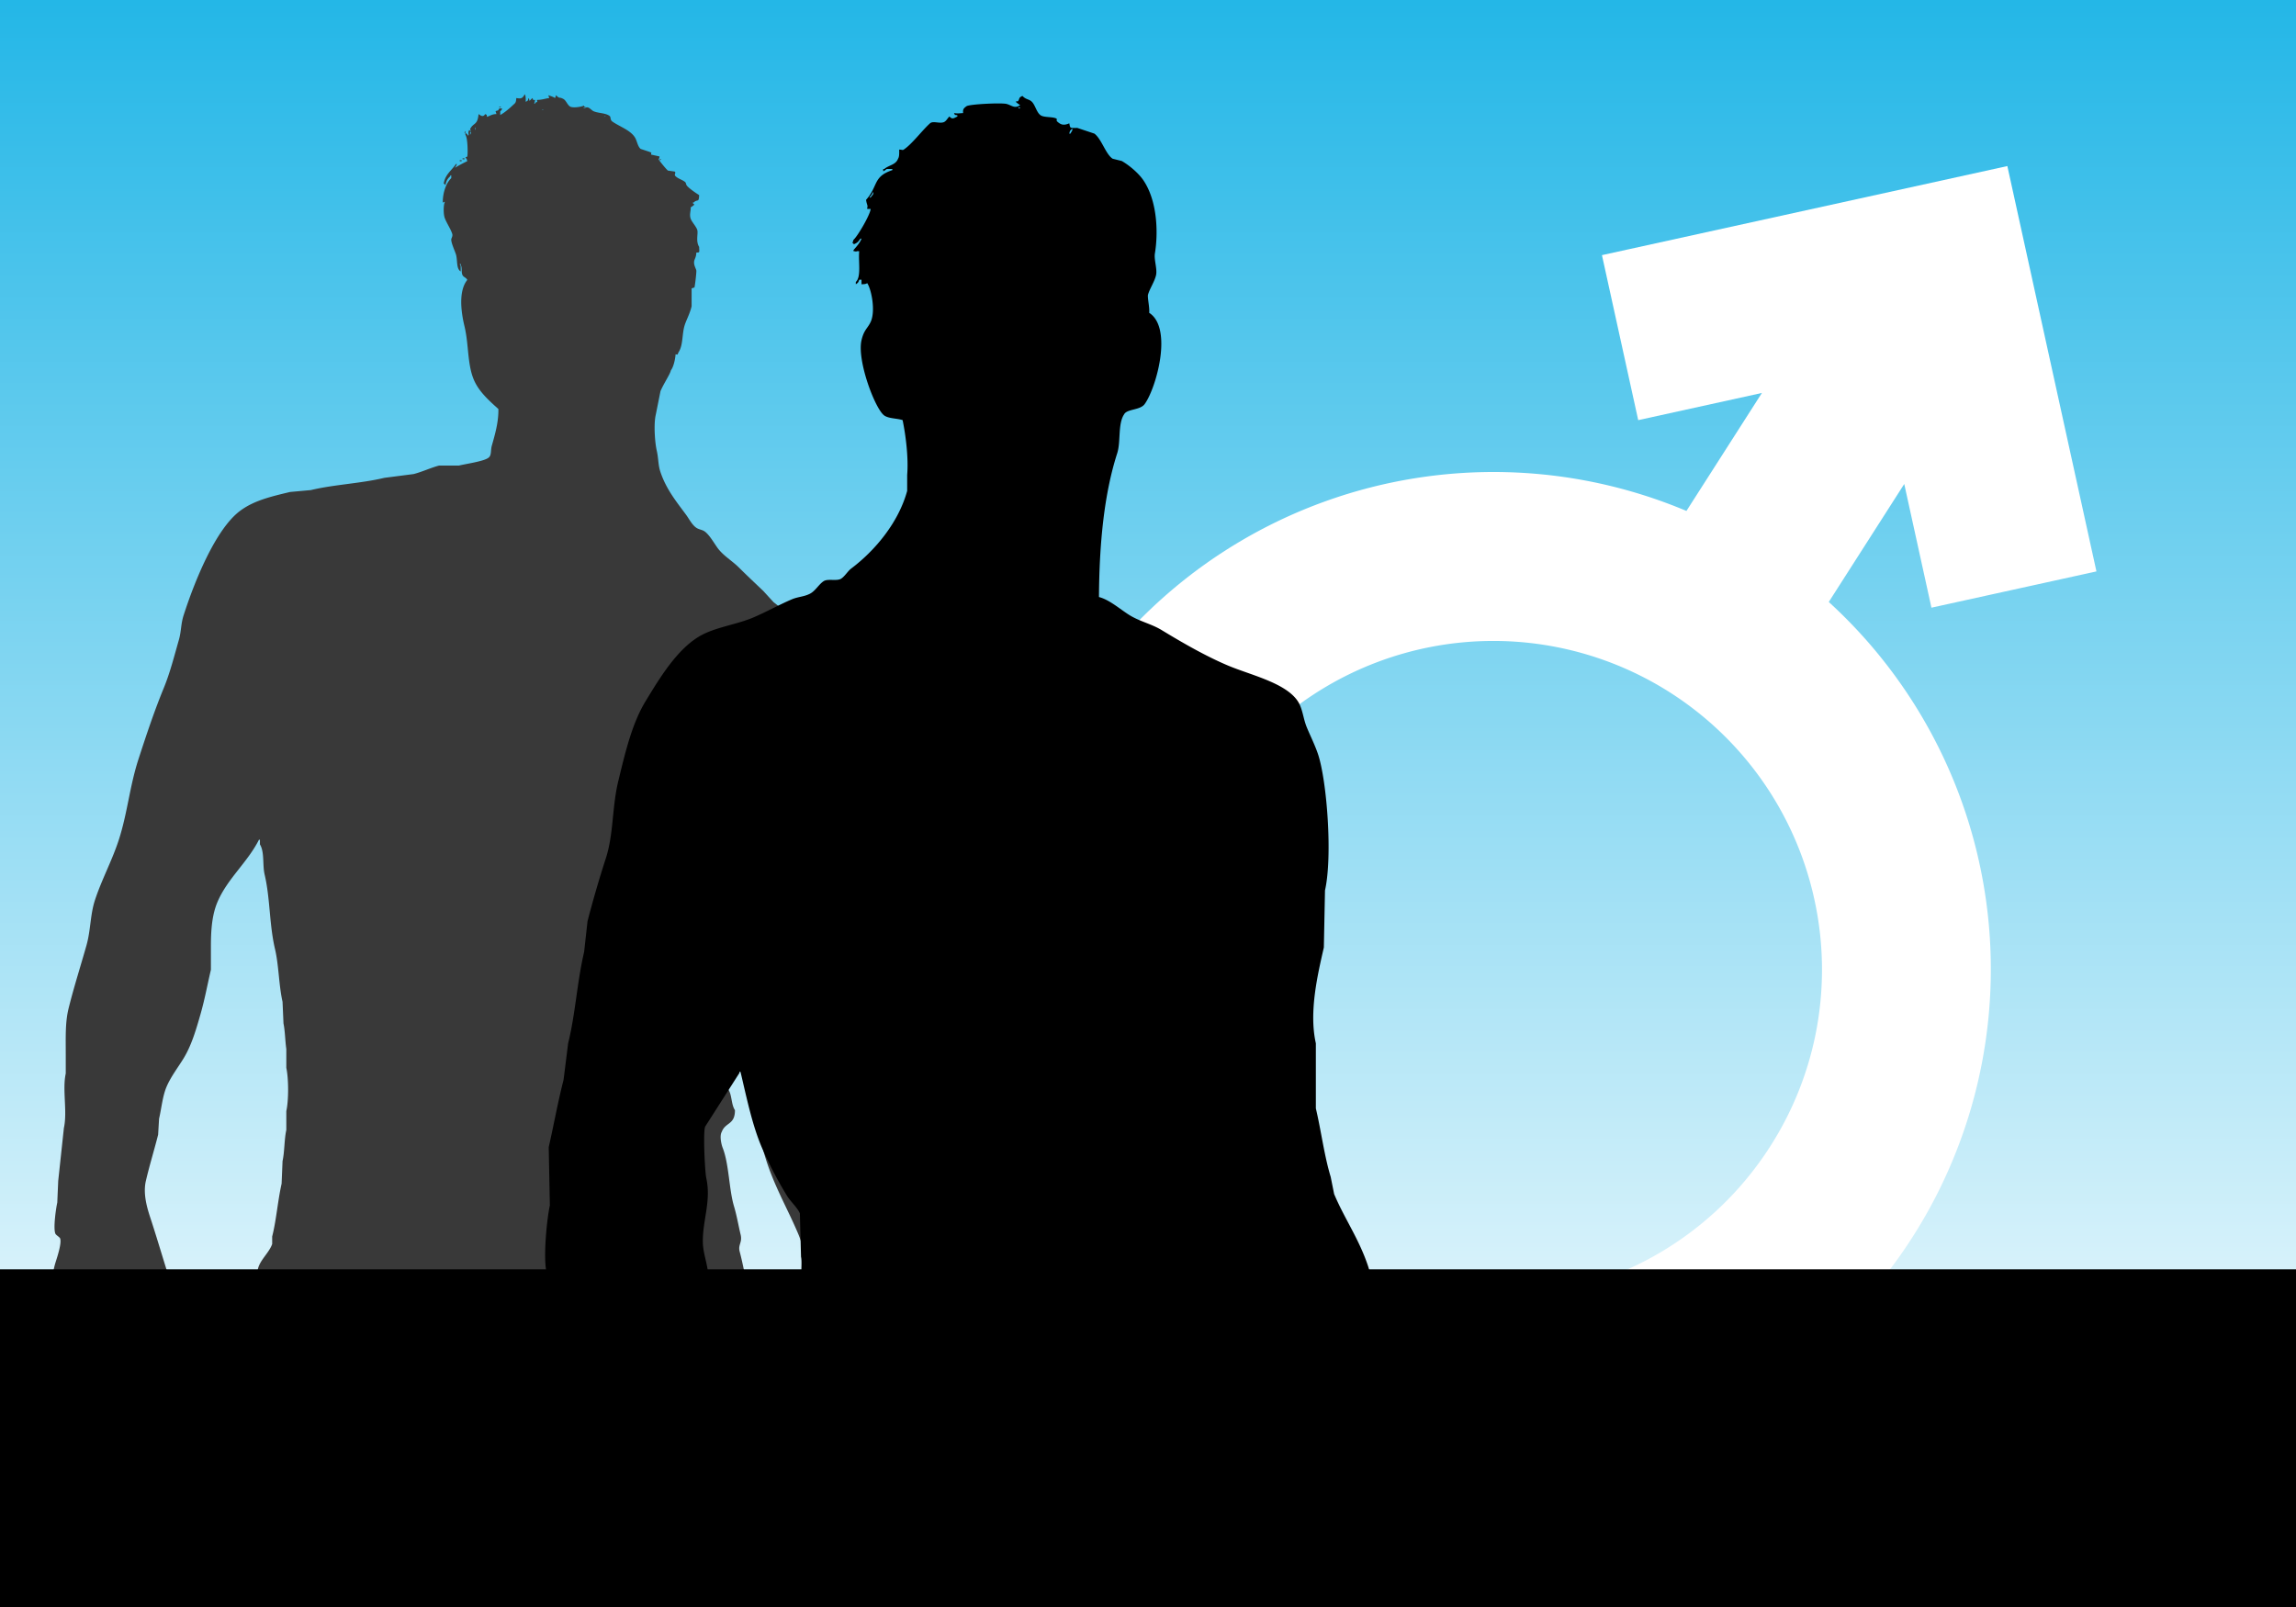
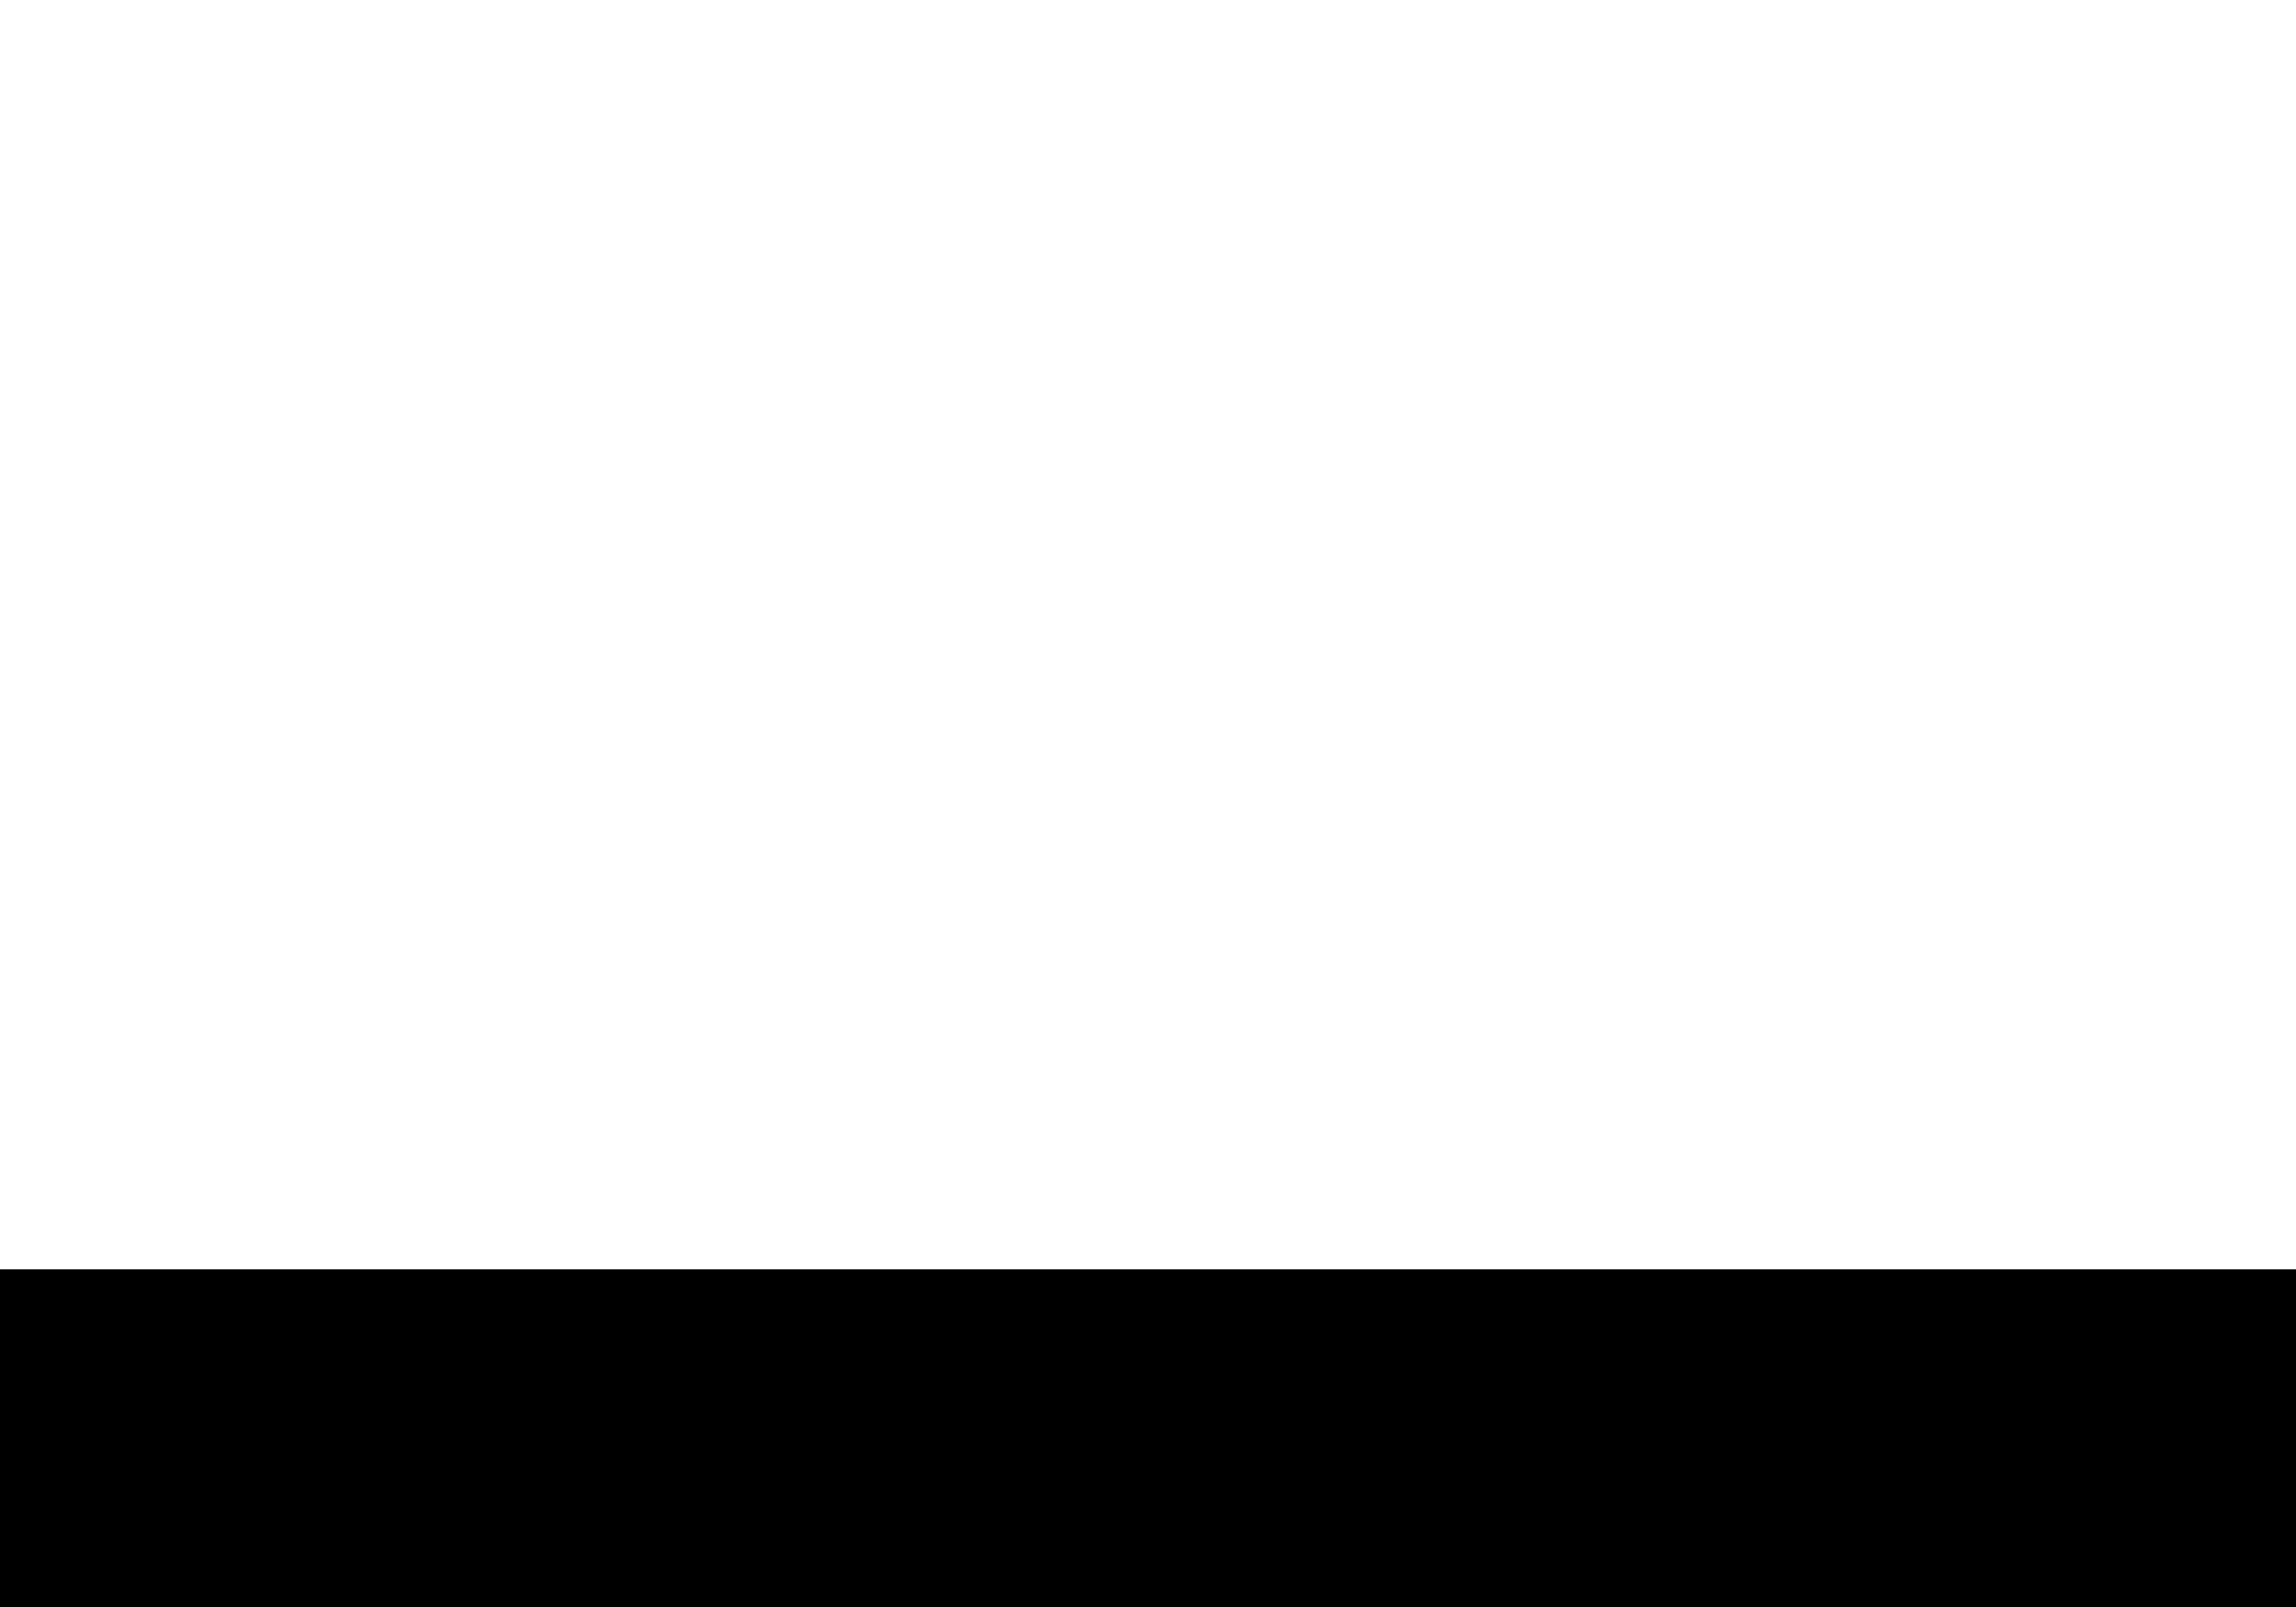
<svg xmlns="http://www.w3.org/2000/svg" width="2400" height="1680" viewBox="0 0 2400 1680">
  <rect x="0" y="0" width="2400" height="1680" fill="#808080" stroke="none" />
  <defs>
    <linearGradient id="linear-gradient" x1="0.5" y1="-0.15" x2="0.5" y2="0.965" gradientUnits="objectBoundingBox">
      <stop offset="0" stop-color="#00abe3" />
      <stop offset="1" stop-color="#fff" />
    </linearGradient>
    <clipPath id="clip-Artboard_2">
      <rect width="2400" height="1680" />
    </clipPath>
  </defs>
  <g id="Artboard_2" data-name="Artboard 2" clip-path="url(#clip-Artboard_2)">
    <rect width="2400" height="1680" fill="#fff" />
-     <rect id="Rectangle_2" data-name="Rectangle 2" width="2400" height="1680" fill="url(#linear-gradient)" />
    <path id="Path_1" data-name="Path 1" d="M1699.259,260.419l395.023-86.813,93.128,423.77-172.486,37.907-28.417-129.3-78.895,123.339a519.83,519.83,0,1,1-148.792-95.176l78.9-123.339-129.3,28.415-37.906-172.487,28.746-6.319Zm193.191,679.4a343.462,343.462,0,1,0-46.129,258.776A342.363,342.363,0,0,0,1892.45,939.816Z" transform="translate(4)" fill="#fff" fill-rule="evenodd" />
-     <path id="Path_35" data-name="Path 35" d="M2216.315,1833.981c.029,15.344-.14,31.313-2.954,44.336-2.394,11.089.368,27.1,1.971,35.468q-.486,3.942-.986,7.883v32.514c11.166,7.248,35.044,11.342,53.2,5.91,5.85-1.748,35.118-6.083,41.38-2.956,12.974,4.756,17.885,22.951,33.5,28.572,7.274,2.62,14.508,1.1,22.657,2.956,38.55,8.78,94.159-.749,131.041-7.881.326-.985.66-1.971.986-2.956-4.733-7.794.139-22.258-3.942-28.572-7.405-22.158-47.779-27.458-67-39.409-10.616-6.6-31.888-29.663-38.426-40.395q-2.46-8.376-4.925-16.75c-2.564-3.387-6.977-2.58-10.837-4.927-4.935-3-7.484-11.833-10.839-16.75-2.92-4.283-9.731-4.635-12.806-8.866,4.851-3.08,2.233-11.218.985-16.75-1.292-5.726.5-9.888-1.971-13.793-4.021-6.351-11.013-7.46-12.808-16.75,21.617-21.309,25.227-57.651,33.5-92.612,2.825-11.928,1.471-24.289,3.941-35.47,4.147-18.789-9.163-33.3-4.927-51.232,4.286-18.135,8.286-39.5,12.808-56.159v-18.72c0-20.87-3.29-45.874.985-65.025,6.506-29.132,4.446-62.718,10.837-91.629,2.849-12.866-.654-37.026-2.956-47.293-2.328-10.393,2.149-21.188,3.941-28.572q.99-11.821,1.971-23.645,6.405-33.489,12.808-67,1.479-11.329,2.957-22.662c8.9-32.95,16.153-65.556,24.63-98.524,7.126-27.7,7.108-55.56,14.779-82.76,10.921-38.721,19.251-77.917,29.56-118.23,8.751-34.232,6.086-73.728,13.793-108.376,2.239-10.067,1.3-36.484,0-45.322q-.489-23.638-.985-47.293c-1.811-8.136-.841-17.83-2.957-26.6-3.49-14.466-6.178-30.556-9.852-44.336-1.926-7.219,3.006-9.439.985-17.732-2.233-9.153-3.968-19.8-6.9-29.557-5.282-17.588-5.179-44.139-11.825-61.086-1.529-3.908-3.421-12.677-.985-16.75,3.824-10.267,13.77-7.032,13.8-22.66-4.039-6.091-3.014-15.662-6.9-21.677-9.581-14.839-32.072-18.035-32.514-41.38,11.26-11.4,31.789-31.5,25.616-59.115-2.081-9.334-5.366-18.413-5.91-28.572,8.483-2.972,17.57-18.205,19.706-27.587h1.971c.744,35.239,15.58,63.414,22.662,93.6q-.489,19.7-.985,39.409c-.008,30.328-.276,65.419,6.9,90.644,9.005,31.665,23.811,56.154,35.467,83.746,8.561,20.266,9.98,42.712,16.748,65.025q9.854,33,19.706,66.013c2.415,9.35,3.155,23.9.986,33.5-1.951,8.624,3.116,17.622,1.971,23.645-1.018,5.35-3.448,14.2-4.927,20.691v15.764c-.192,2.023-1.606,5.374-1.971,6.9-2.768,11.539,2.63,20,0,31.528-3.866,16.968-11.3,32.33-6.9,52.22q1.478.989,2.956,1.968c7.059,5.253,16.3.838,19.7-3.939,4.228-5.926,7.87-12.188,9.854-20.691,3.221-13.778-5.015-33.7,9.851-35.468,2.32,3.542,6.876,6.28,8.866,9.852,3.332,5.981,1.781,10.961,3.941,18.721,2.573,9.231,6.809,12.987,6.9,26.6-3.939,2.575-6.152,7.329-9.854,9.852-2.857,1.95-6.142,1.971-8.866,3.942-3.668,2.659-5.649,7.665-8.869,10.837-.317,5.474-.118,5.991.986,10.837-7.216,2.315-14.755,11.281-16.747,18.721-1.181,4.407,2.4,9.071,1.968,10.837-1.148,4.738-3.346,9.019-1.968,15.764,3,1.884,4.18,3.3,8.866,3.942,3.26-5.1,9.454-11.817,15.764-13.793.189,5.363,1.646,8.59,4.924,10.837,3.13,2.457,5.358,1.472,8.869,0,3.637-8.154,9.476-15,12.811-22.66,2.226-5.116,2.194-9.4,4.927-13.793,3.167-5.1,8.322-9.775,10.837-15.764,3.813-9.095,3.3-17.1,7.878-24.633,6.167-10.146,15.033-20.137,18.723-32.511,2.856-9.591-.726-23.629-2.957-32.514l-2.956-34.485c-2.068-8.54-4.846-18.684-6.9-26.6-2.329-8.984,6.74-12.792,4.927-22.66-5.1-27.755-3.291-60.306-9.854-86.7q-.485-9.85-.985-19.706c-5.831-25.766.417-58.886-5.908-84.731-3.526-14.379,1.293-32.979-1.971-46.3q-.489-16.252-.985-32.514c-6.585-28.764-10.247-56.109-17.735-83.746-3.445-12.708-2.87-26.354-5.913-38.426-4.515-17.885-.749-35.83-4.927-54.188-6.625-29.127-7.81-59.68-14.779-86.7-6.561-25.448,6.543-59.748,11.823-79.8q.5-12.314.985-24.63c5.471-24.951-5.418-83.793-12.808-101.481-12.558-30.057-34.6-43.209-59.115-61.086-11.77-8.58-21.711-19.727-33.5-28.572q-5.413-5.912-10.835-11.823c-8.659-8.233-17.16-16.242-25.616-24.63-6.767-6.712-15.924-12.083-21.677-19.706-3.973-5.266-8.548-13.87-13.793-17.735-2.709-1.995-6-1.995-8.869-3.939-4.507-3.064-7.563-9.36-10.837-13.793-10.054-13.623-20.474-26.283-26.6-44.336-2.617-7.715-1.937-13.841-3.942-22.662-1.926-8.472-3.3-27.437-.985-37.438q2.468-12.314,4.927-24.63c3.5-8.1,10.156-17.937,10.837-21.677,2.78-3.582,4.522-11.331,4.927-16.75,2.67.021,1.587,1.309,2.954-1.971,5.274-7.692,3.5-20,6.9-29.557,1.905-5.363,5.335-11.867,6.9-18.718v-18.72q1.478-.489,2.957-.985c.423-.783,2.3-16.109,1.971-17.735-.5-2.431-3.414-6.491-1.971-10.837.628-1.884,1.853-3.7,1.971-7.881,3.92-.118,3.074-.1,2.957-5.913-3.79-6.036-.82-14.082-1.971-17.735-1.175-3.734-5.618-8.175-6.9-11.822-1.537-4.391.418-8.843,0-11.823a17.653,17.653,0,0,0,3.939-2.956,6.035,6.035,0,0,1-1.971-1.971h.986c4.33-4.291,5.647.646,5.913-7.881-3.409-2.178-10.2-6.719-12.808-9.851-1.059-1.272-.7-2.951-1.971-3.942-3.035-2.368-7.084-3.277-9.852-5.913-2.083-1.976,1.025-3.55-.985-4.925q-3.445-.489-6.9-.985c-1.2-.531-9.321-10.48-9.852-11.823.741-1.056.6-.933.985-2.956q-4.435-.985-8.869-1.971c.021-2.665,1.309-1.587-1.968-2.956l-8.869-2.956c-3.164-2.459-3.742-8.193-5.91-11.822-4.62-7.734-16.264-11.552-23.645-16.75-2.725-1.916-1.393-4.749-2.954-5.91-4.328-3.222-11.614-2.717-16.752-4.927-1.74-.749-3.823-3.39-5.913-3.942-2.615-.689-2.522,1.445-4.927,0,0,0,3.916-.428,1.971-.985h-.985v-.983c-3.96,1.7-12.3,2.578-14.779.983-2.8-1.876-4.2-6.451-6.9-7.881-5.235-2.772-2.891.536-7.883-3.942-.365,2.047-.237,1.9-.983,2.956-1.7-1.332-4.775-2.094-6.9-2.956.329.985.66,1.971.985,2.956-4.743.618-6.917,1.845-12.808,1.971.021,2.67,1.306,1.587-1.971,2.956v.985h-.985q.5-1.967.985-3.942c-2.581.053-1.251.878-2.957-1.971a35.216,35.216,0,0,1-2.956,2.956c-.365-2.044-.234-1.895-.985-2.956-.815,2.92-.437,2.694-2.954,3.942.094-3.043.139-6.239-.986-7.883-2.386,4.228-3.437,4.882-8.869,3.942-.2,4.1-.641,5.08-2.954,6.9-3.164,3.059-8.893,8.178-13.793,10.837v-3.942c1.6-1.33,1.106-.631,1.968-2.956h-2.954c-1.782,3.416-1.256,1.574-3.941,2.956.328.985.662,1.971.985,2.956-4.26.06-6.062,1.469-9.852,2.956-.815-3.2.48-1.506-1.971-2.956-2.039,3.668-4.725,1.608-6.9,0-1.077,12.177-5.321,8.619-8.866,15.764.331.66.66,1.314.985,1.971-.654-.326-1.311-.657-1.971-.985-1.677,3.287.229,4.567-.985,5.91a8.783,8.783,0,0,0-2.957-2.954v1.968c2.7,3.385,2.615,21.53,1.971,22.662-1.007.791-.271.35-1.971.985,1.322,1.874,1.264.862,1.971,3.939a130.131,130.131,0,0,0-12.808,6.9c.948-1.737,1.24-1.656,1.971-3.942h-.985c-4.428,6.7-11.4,10.934-12.808,20.691H2171v.985h.986a13.346,13.346,0,0,1,4.924-8.869v-.985h.985v2.956c-5.437,5.271-8.906,15.1-8.866,25.616.66-.326,1.314-.654,1.971-.985v.985c-1.069,1.616-1.584,11.089,0,15.764,1.724,5.08,6.2,11.454,7.881,16.75.82,2.565-.906,4.614-.985,5.912-.208,3.668,3.874,12.275,4.927,15.764,1.776,5.868.142,14.965,4.925,17.732v-5.91c-.792-1.006-.347-.271-.983-1.971h.983v.985c1.829,2.872.255,7.337,1.971,10.837,1,2.034,3.726,2.394,4.927,4.927-9.158,11.318-6.725,32.687-2.957,48.275,4.662,19.278,2.856,39.682,9.852,56.159,5.342,12.569,16.167,21.932,25.619,30.543.268,13.838-3.752,27.279-6.9,38.426-1.445,5.13.076,10.385-3.941,12.808-5.448,3.645-23.648,6.157-30.541,7.881h-20.691c-8.487,2.192-17.412,6.509-26.6,8.866q-15.266,1.975-30.543,3.942c-24.27,5.865-52.866,7.006-76.848,12.808q-10.835.989-21.677,1.971c-20.589,4.9-37.917,9.068-52.217,19.706-25.854,19.236-47.883,74.409-59.112,109.361-2.867,8.914-2.333,16.553-4.927,25.616-4.785,16.692-9.2,34.28-15.767,50.249-9.759,23.74-18.15,48.8-26.6,74.879-9.158,28.265-11.473,56.774-20.689,84.731-7.045,21.367-17.734,41.036-24.632,62.069-5.014,15.3-4.392,31.4-8.866,47.293-6.092,21.651-13.06,43.185-18.721,66.01-3.64,14.687-2.949,30.8-2.956,48.278v19.7c-3.75,17.1,1.873,39.651-1.966,57.144q-2.956,27.588-5.913,55.176-.489,11.328-.985,22.66c-1.427,6.47-4.357,26.993-1.971,32.514.646,1.5,4.356,3.542,4.927,4.924,2.068,5.056-3.836,21.976-4.927,25.619-4.77,15.89-4.086,32.049-8.867,48.275-1.971,6.693-8.046,16.521-4.927,27.587q5.912,12.318,11.822,24.633c2.417,6.585,1.393,14.327,4.927,19.7q3.934,2.956,7.878,5.913c3.074,4.643,1.85,11.473,4.927,15.764,1.527,2.126,4.732,2.352,6.9,3.939,5.573,4.086,12.645,12.159,16.747,17.735,3.781,5.143,9.05,11.349,11.825,16.75,2.388,4.651,1.274,9.634,4.924,12.808,1.22.8,5.372-.1,6.9.985,2.336,1.666,1.864,6.782,5.91,8.866,2.462,1.39,4.746-.176,7.883-.985,2.028-3.043,3.414-2.88,3.939-7.881,4.42-7.886-10.532-26.725-12.808-34.485-3.484-11.9-7.326-30.945-4.924-41.38,2.176-9.434-1.976-20.287.985-28.572,1.44-4.013,6.3-8.572,7.881-12.808,3.763-10.075,2.189-23.753,13.793-25.616,1.9,1.921,3.645,2.213,4.927,4.927,6.706,8.217,4.32,20.689,7.881,32.511a39.357,39.357,0,0,0,15.764,21.677c3.345,2.257,11.3,8.117,17.738,3.942,7.326-4.759-4.777-40.786-7.883-50.249-4.031-12.285.042-32.051-3.942-44.336-6.819-21.03-12.755-41.59-19.706-63.054-3.235-10-9.5-27.016-5.91-42.365,3.947-16.849,8.659-31.944,12.808-48.278q.493-8.372.985-16.75c2.675-11.455,3.582-23.4,7.881-33.5,4.447-10.43,12.009-20.179,17.738-29.558,8.23-13.486,12.965-29.615,17.735-46.307,4.588-16.085,7.124-30.617,10.834-46.307V284.19c0-18.085,1.385-33.352,6.9-46.307,10.33-24.27,31.371-41.349,43.351-65.025h.985v4.925c4.938,7.933,2.557,21.451,4.927,31.528,5.878,25.025,4.762,51.986,10.837,77.836,4,17.01,3.937,37.664,7.881,55.173q.5,11.328.985,22.66c1.645,7.6,1.753,18.713,2.956,26.6v19.706c2.452,11.528,2.539,33.8,0,45.322v19.7c-2.189,9.839-1.784,22.854-3.941,32.514q-.485,11.825-.982,23.645c-4.1,18.219-5.556,38.508-9.854,55.176v7.881c-2.646,7.82-10.461,14.781-13.793,22.66-3.589,8.509-1.261,19.359-3.939,29.558q-3.942,11.328-7.884,22.662-.981,6.405-1.971,12.808c-3.973,13.039-13.365,23.364-16.75,35.468-1.85,6.641.891,15.339,1.971,19.706q.99,9.362,1.971,18.721c2.723,10.84,8.144,28.735,4.927,43.351-4.94,22.465-2.985,51.431-2.956,77.833q.492,13.3.985,26.6-1.967,28.569-3.942,57.144c-2.368,10.538-2.585,22.957-4.924,33.5v18.721c-3.448,14.416-6.2,31.1-9.854,46.3-2.533,10.564-1.734,21.564-3.941,31.528q.5,34.478.985,68.967c.709,3.408,2.226,11.828.985,16.75-4.772,19.007-5.211,42.111-10.837,62.071-5.729,20.334-12,40.495-17.732,61.083-3.067,11.01-1.138,21.779-3.939,33.5-5.208,21.766-9.384,43.819-14.781,64.042q-4.434,34.971-8.869,69.952c-7.86,30.693-14.574,61.315-22.66,91.626-3.282,12.306-3.208,25.616-5.913,37.441q-.489,10.84-.986,21.674c-6.764,31.04-.7,77.967,5.913,104.437,2.113,8.459,11.633,45.558,9.852,53.2-3.887,16.694-8.057,33.484-11.823,50.246-2.449,10.911,5.937,15.023,1.971,25.618-2.985,7.978-9.407,15.9-12.808,23.645-7.9,18.016-13.026,35.46-20.691,53.2-3.642,8.438-11.224,15.882-14.778,24.633-2.9,7.161,1.631,18.353-.985,26.6-1.848,5.839-3.86,10.926-3.939,20.689,4.063,3.169,5.088,9.373,9.852,11.823,18.558,9.544,57.186,7.878,84.733,7.883,16.453,0,38.024,2.181,42.363-9.852,4.476-7.6-2.764-16.111-.985-23.648.642-2.686,3.222-5.269,3.942-6.9q.493-6.4.985-12.808c3.038-12.666,4.94-28.62,7.881-41.383,2.163-9.36-1.626-22.612,0-29.555,2.56-10.908,8.809-22.849,12.808-32.514q.99-4.434,1.971-8.869,2.956-.981,5.913-1.968c4.165-4.591,7.179-15.231,8.866-21.677q1.478-29.062,2.957-58.13c4.2-15.57,12.971-26.593,16.75-41.38q.99-26.106,1.971-52.217c1.995-7.45,7.271-12.884,10.837-18.72,6.239-10.193,10.906-23.771,14.779-35.468,7.082-21.383,10.254-46.885,15.767-67.984,2.115-8.1.494-15.294,2.956-22.659,5.692-17.057,12.921-36.739,18.715-54.188,6.354-19.117,9.479-37.3,15.764-56.159,4.8-14.4,11.476-29.41,15.764-44.336q1.478-18.222,2.957-36.456,5.912-32.018,11.822-64.04c10.254-36.377,15.41-75.854,25.616-112.318,3.185-11.37,2.722-21.3,5.913-32.514,19.958-70.149,38.261-141.723,65.025-204.932h.985q1.979,14.781,3.942,29.558c3.127,14.353,1.075,31.612,3.941,44.336v19.706c3.5,15.559,13.678,34,8.867,55.173-2.751,12.117-5.926,23.871-8.867,37.438-2.961,13.646.555,29.707-1.971,41.38q.5,49.26.985,98.527-3.441,28.566-6.9,57.144v13.793c-3.834,16.424-6.848,34.874-10.837,53.2q-.489,35.956-.985,71.923c0,19.191-1.687,40.166,1.971,57.144,3.435,15.94-1.3,35.118,1.971,50.246v55.173c1.364,6.3.347,14.716,1.971,21.677,4.4,18.883,8.175,39.564,13.793,57.144,10.23,32.023-1.684,65.1-8.869,95.568-2.368,10.043-1.419,37.6,3.942,42.366,1.866,1.5,3.537,1.763,6.9,1.971Zm13.793-2427.647h-1.968v.985c1.732-.62.957-.189,1.968-.985Zm44.336,2.956c-1.006.794-.268.352-1.971.985,1.006-.791.273-.347,1.971-.985Zm65.03,6.9c-1.009.791-.273.349-1.971.985,1-.794.271-.347,1.971-.985Zm-135.968,11.822c-.365,2.045-.237,1.895-.985,2.956.37-2.047.241-1.9.985-2.956Zm-10.837,3.942c-.791,1.006-.347.271-.985,1.971h.985v-1.971Zm5.913.985c-.365,2.045-.236,1.895-.985,2.954v-2.954Zm-6.9,27.587h-1.971v.985h1.971v-.985Zm205.917.985h-1.971v.985c1.729-.62.957-.192,1.971-.985Zm-208.874.985h-1.968v.983h1.968v-.983Z" transform="translate(-1706.198 705)" fill="#393939" fill-rule="evenodd" />
-     <path id="Path_31" data-name="Path 31" d="M545.731,948.1c-9.178.483-15.569.7-17.9-5.965-6.79-9.225-6.088-27.512-10.742-38.187Q497.4,866.954,477.712,829.96h-1.191v3.58c4.012,6.78,5.39,29.291,8.35,38.184,11.488,34.52,17.765,76.679,27.449,116.945q1.787,20.288,3.576,40.57,8.947,53.7,17.9,107.4.6,12.53,1.191,25.057c2.433,11.526,5.535,50.44,2.389,64.439-4.508,20.059-4.281,41.48-9.545,62.05-6.619,25.866-11.4,52.275-17.9,79.952q-2.389,29.832-4.777,59.665c-4.929,21.955-1.526,47.467-7.156,70.4-3.959,16.11-9.418,31.686-14.322,45.344q-1.787,17.3-3.576,34.608c-8.527,35.711-7.361,76.5-23.869,103.818-8.894,14.72-20.726,28.337-29.828,42.955-9.851,15.825-16.615,32.115-27.449,46.538-6.06,8.069-17.083,16.483-25.06,22.678-1.548,1.194-3.8.745-4.771,2.382q-1.791,7.758-3.58,15.516c-4.553,10.739-13.222,20.094-19.092,29.831-4.376,7.257-5.219,15.554-9.548,22.672-16.056,26.41-33.006,54.035-48.923,79.952-4.967,8.082-6.84,16.922-11.936,25.054-2.224,3.561-7.709,5.99-9.541,9.551q-5.379,16.1-10.742,32.216c-9.042,20.817-21.408,44.427-34.6,62.054-6.594,8.8-25.433,19.686-26.255,32.219-1.21,2.022.013,16.5,0,22.672q-1.2,15.506-2.389,31.025c1.232,4.828,3.434,12.682,4.774,17.9q2.986,48.921,5.968,97.85v46.538c2.708,8,10.552,16.852,13.127,25.063,1.722,5.488-2.389,8.442-2.389,9.542,6.284,8.394,9,20.264,23.866,20.29,3.3-1.6,12.584,1.156,16.707,2.385,11.683,3.485,21.174,8.622,25.057,19.1q.6,7.156,1.191,14.318c2.013,5.172,5.725,8.224,5.971,16.707-2.783,2.486-6.9,5.832-8.353,9.541,11.352,7.314,21.231,24.188,32.216,29.834q6.564,1.194,13.127,2.385c13.835,5.757,31.1,18.827,35.8,33.417v15.51c1.709,6.606,2.755,9.371,2.389,17.9-13.345,6.616-34.974,6.793-51.315,10.735h-34.6c-23.244,4.885-58.6,3.744-81.143-1.194-17.013-3.722-33.013.053-46.538-5.965-8.812-3.924-18.685-13.415-25.057-20.283q-17.9,4.17-35.8,8.35c-6.638-1.257-12.856-4.941-17.9-7.159-4.148-1.826-11.295-2.177-13.121-5.968v-31.025c2.6-4.088,3.785-18.609,2.385-25.057-3.662-16.893-3.551-44.112-3.58-62.051-.016-9.159,1.539-16.047,0-23.869-5.017-1.728-10.025-1.93-11.933-7.159-9.636-13.462-3.886-37.227-29.834-36.99-4.805,3.911-9.655,5.437-13.127,10.736-26.362-11.946-63.665-29.74-63.245-68.015,12.24-13.039,17.424-33.86,25.06-51.312,6.167-14.1,19.91-30.555,25.06-44.153,1.608-4.243-1.747-22.046,0-29.834,5.38-23.964,2.755-53.925-3.58-77.56-4.935-18.4-1.346-37.862-5.965-57.28-9.039-37.96-15.054-73.1-23.869-112.168v-21.478c0-19.557-1.314-40.781,2.385-57.28q.6-17.895,1.194-35.8c5.112-23.231,1.523-66.508,1.2-93.079-.553-44.69-5.279-94.867-1.2-139.614q-.6-32.813-1.194-65.627,7.166-23.866,14.322-47.735c3.4-12.1.635-23.471,3.583-36.993,1.229-5.659,5.437-24.138,4.771-28.637-2.18-14.7-5.03-32.45-8.354-46.538-3.51-14.868-1.722-30.624-4.771-44.153V1266.7c-2.414-10.792-2.4-25.247-4.774-35.8-2.092-9.285-.477-25.983,1.191-33.411,2.167-9.661-.344-42.6-2.382-51.315-3.741-15.955-8.265-31.215-11.936-46.535-5.535-23.079.651-49.286-4.771-71.6a535.728,535.728,0,0,1-13.127-76.372c-1.8-19.263-1.324-43.65,2.385-59.659v-9.551c.534-1.766,4.771-4.771,4.771-4.771.654-1.738-4.275-9.421-4.771-11.933q1.791-19.681,3.58-39.379c4.907-14.868,13.589-28.138,17.9-45.344,4.076-16.271.022-42.409-3.58-57.28-.97-4.006-4.325-11.358-2.385-17.9,1.738-5.857,8.322-9.889,10.742-15.513,7.971-18.555,13.75-37.916,8.35-59.662-1.889-7.6.193-18.858-1.191-25.06q-.6-22.667-1.194-45.347c-2.414-5.842-9.68-12.369-13.127-17.9a405.588,405.588,0,0,1-26.255-50.118c-10.382-23.831-16.347-53.387-22.672-79.952h-1.191V413.5q-17.895,28.037-35.8,56.086c-2.316,6.755-.136,47.713,1.194,53.7,5.3,23.882-3.867,44.213-3.58,66.824.2,16.157,8.916,30.368,4.771,48.923-7.4,33.126-20.729,65.87-11.933,105.015,3.444,15.323-1.036,35.749-3.58,46.531-3.055,12.963,3.444,28.394,7.159,37,12.552,29.051,35.714,49.334,47.732,77.566,2.626,6.161,2.224,11.693,4.774,17.9,5.425,13.216,13,26.975,16.707,41.764q1.19,22.667,2.385,45.344c1.8,6.834,4.357,15.889,5.965,22.672v28.64c2.37,8.556,7.317,14,3.58,23.866-10.3,5.655-12.306-.856-17.9,1.194q-2.384,2.981-4.774,5.965c-6.663,4.385-20.473,7.03-27.446,9.548-3.248,1.172-10.252-.941-11.93,0-1.106.616-1.5,4.809-2.392,5.965-4.259,5.523-10.319,7.071-20.283,7.162-2.809-2.951-6.028-4.834-8.35-8.357-5.181,3.681-14.015,10.214-21.481,4.774-7.665-2.742-9.955-13.156-13.124-20.286-6.682.84-9.554.24-15.513-1.191-5.45-9.017-8.445-21.37-14.321-31.025-6.107-10.034-13.611-18.814-16.707-32.219q1.194-11.336,2.389-22.672c.145-16.565-1.2-36.535-1.194-54.895V923.039c-2.7-6.559-9.295-14-11.933-22.675q-2.384-17.895-4.774-35.8c-4.771-17.648-9.636-37.941-14.318-56.086q-3.583-25.653-7.162-51.315C-281.812,713-289.7,667.715-300.311,621.133c-3.431-15.048.363-54.784,3.576-69.206q-.6-30.43-1.191-60.859c5.567-24.631,9.532-47.107,15.513-70.4q2.384-19.1,4.771-38.188c7.488-29.806,9.39-64.392,16.707-95.464q1.787-16.1,3.58-32.219c5.788-22.318,12.274-44.633,19.092-65.63,8.328-25.638,6.325-53.163,13.127-81.146,7.3-30.03,14.277-59.981,28.64-83.528,14.261-23.379,31.66-52.433,54.888-66.824,16.441-10.183,38.8-12.483,57.28-20.286,13.187-5.567,27.449-13.541,40.57-19.1,6.723-2.84,12.773-2.629,19.1-5.965,5.576-2.941,9.289-10.031,14.315-13.124,4.275-2.629,13.614.218,17.9-2.389,3.924-2.385,7.071-7.977,10.739-10.742,24.631-18.53,49.372-47.849,58.471-81.143v-16.71c1.457-17.187-1.311-40.551-4.771-57.27-5.94-1.94-14.337-1.513-19.1-4.771-9.513-6.524-28.814-57.46-23.863-78.761,2.543-10.944,6.287-12.164,9.551-19.1,5.226-11.115.989-33.66-3.586-40.57-1.542,1.046-2.941,1.068-5.965,1.194v-4.774H26.649c-1.065,3.2-1.226,3.09-3.576,4.774v-2.385c5.933-5.57,2.477-21.294,3.576-32.219H24.263c-1.845.843-.164.152-3.583,0v-1.194c2.9-3.3,6.837-7.64,8.353-11.933H27.843c-1.883,2.992-3.415,4.695-7.162,5.965v-1.194H19.486c.4-1.191.8-2.385,1.194-3.58,3.943-3.144,17.468-26.072,17.9-32.22H35v-1.191c.945-2.5-.619-3.491-1.191-8.35,12.871-14.359,6.824-24.185,27.446-31.029v-1.191H55.289a13.869,13.869,0,0,1-3.583,2.385v-2.385H52.9c4.657-4.145,11.911-4.2,14.322-10.742,1.365-2.016,1.273-5.842,1.194-9.548,3.63.089,3.273.9,4.774,0,8.606-5.7,19.209-20.053,27.446-27.446,3.159-2.834,9.725.483,14.318-1.188,2.55-.935,4.076-4.256,5.971-5.971,3.118,3.39,4.5,1.785,8.347,0v-1.194c-3.867-.986-1.82.588-3.576-2.385,4.246.6,4.284.313,9.541,0-.228-3.44-.054-4.6,3.586-7.156,2.885-2.142,36.219-3.778,41.761-2.391,5.557,1.4,8.5,5.4,14.322,1.194a21.4,21.4,0,0,1-4.771-3.579c3.867-.986,1.82.585,3.576-2.385.2-.834.221-2.249,3.58-3.579,3.987,4.388,7.513,2.91,10.742,7.159,2.926,3.851,4.382,10.508,8.353,13.124,3.757,2.48,13.137,1.226,16.707,3.58v2.385c4.512,4.357,7.589,4.679,13.124,2.389,1.125,5.3.256,4.884,8.353,4.777l17.9,5.965c7.658,5.807,11.747,21.515,19.089,26.251q4.777,1.194,9.548,2.385c7.914,4.54,17.667,12.818,22.672,20.286,14.8,22.084,15.389,55.416,11.933,76.372-1.062,6.423,2.635,16.385,1.194,22.672-1.567,6.831-6.606,14.138-8.357,20.287-.844,2.964,1.8,13.409,1.2,19.092,25.139,16.217,7.086,79.332-4.777,95.464-4.8,6.521-18.542,4.875-21.478,10.736-6.638,9.9-3.289,28.545-7.165,40.576-13.8,42.9-18.71,94.633-19.089,150.352,11.213,2.862,22.7,13.276,32.219,19.092C320.134-58.484,332.181-56,342.869-49.5c21.506,13.083,45.716,27.063,69.213,37,23.319,9.854,59.852,17.9,72.789,36.99,5.358,7.9,5.658,17.945,9.548,27.446,3.614,8.821,8.815,19.114,11.93,28.637,9.248,28.248,15.162,106.712,7.162,142q-.592,29.832-1.191,59.668c-6.594,28.776-15.715,67.564-8.357,100.235v68.015c5.561,23.519,8.812,49.675,15.513,71.6q1.791,8.947,3.58,17.9c10.761,25.673,26.394,47.467,35.8,76.372,2.537,7.794,1.276,14.214,3.58,22.669,6.461,23.73,12.815,50.165,19.089,73.99q1.2,13.72,2.388,27.443c5.245,20.751,10.483,42.835,17.9,60.856,12.142,29.5,19.942,59.76,29.834,90.694,2.537,7.924-1.469,15.8,1.191,22.669,10.1,26.1,21.1,50.7,32.219,76.372,4.06,9.377,10.176,18.937,13.127,29.834,3.88,14.309-1.779,32.2-4.771,45.347-2.629,11.529,2.945,26.172-2.388,34.6-3.934,6.215-11.567,6.742-20.29,8.354-2.727,20.517-26.662,11.652-42.955,8.353-15.93-3.226-25.063,7.74-34.6-7.159-5,2.37-8.063,4.439-15.516,4.774-2.325-3.684-3.444-4.092-3.583-10.739a15.767,15.767,0,0,0,4.777-7.165c-4.1-2.515-5.741-4.028-5.968-10.736.96-1.216.423-.328,1.191-2.385,1.6-.913,11.933-3.583,11.933-3.583q.6-2.976,1.194-5.965c2.486-3.311,8.473-3.488,14.318-3.58,2.708,2.2,6.995,3.8,10.742,4.771v-10.739c5.431-7.459-2.313-28.738-5.968-35.8-2.022-3.914-7.188-7.226-9.544-10.736-5.437-8.11-6.853-17.9-11.933-26.255-7.823-12.881-18.1-24.839-19.092-44.152ZM192.514-596.023c1.984,1.33,1.28,2.114,2.389,0ZM248.6-573.351c-1.6,2.269-1.535,1.046-2.389,4.774h1.191c1.153-2.11,1.5-2.006,2.392-4.774ZM40.967-507.721c-1.046,3.245-2.038,3.507-3.583,5.968h1.2c1.848-2.97,3.548-3.011,2.382-5.968ZM-103.42,1068.62c2.477-.445,2.294-.291,3.58-1.194,3.921-1.106,5.75-2.221,7.159-5.968-5.033-5.8-2.42-12.157-4.774-21.478-3.1-12.274-7.9-24.147-10.742-36.99-.954,1.216-.42.325-1.191,2.385-2.322,3.621.009,10.281-1.194,15.513a68.506,68.506,0,0,1-2.385,8.35q2.393,1.791,4.771,3.58,2.393,17.9,4.777,35.8Zm340.09,437.936c-2.512,13.342-8.556,24.779-13.127,35.8-13.595,32.76-28.16,76.691-28.64,120.518h1.191c7.232-10.644,20.568-21.231,31.028-28.634,3.121-2.215,7.472-2.847,9.548-5.968,5.008-7.542,5.083-17.136,8.35-26.251,2.36-6.581,8.075-18.005,4.777-29.831-1.889-6.758-7.63-13.222-9.548-20.286-3.589-13.219,3.472-35.338-3.58-45.347Z" transform="translate(871.501 708.259)" fill-rule="evenodd" />
    <rect id="Rectangle_3" data-name="Rectangle 3" width="2400" height="353" transform="translate(0 1327)" />
  </g>
</svg>